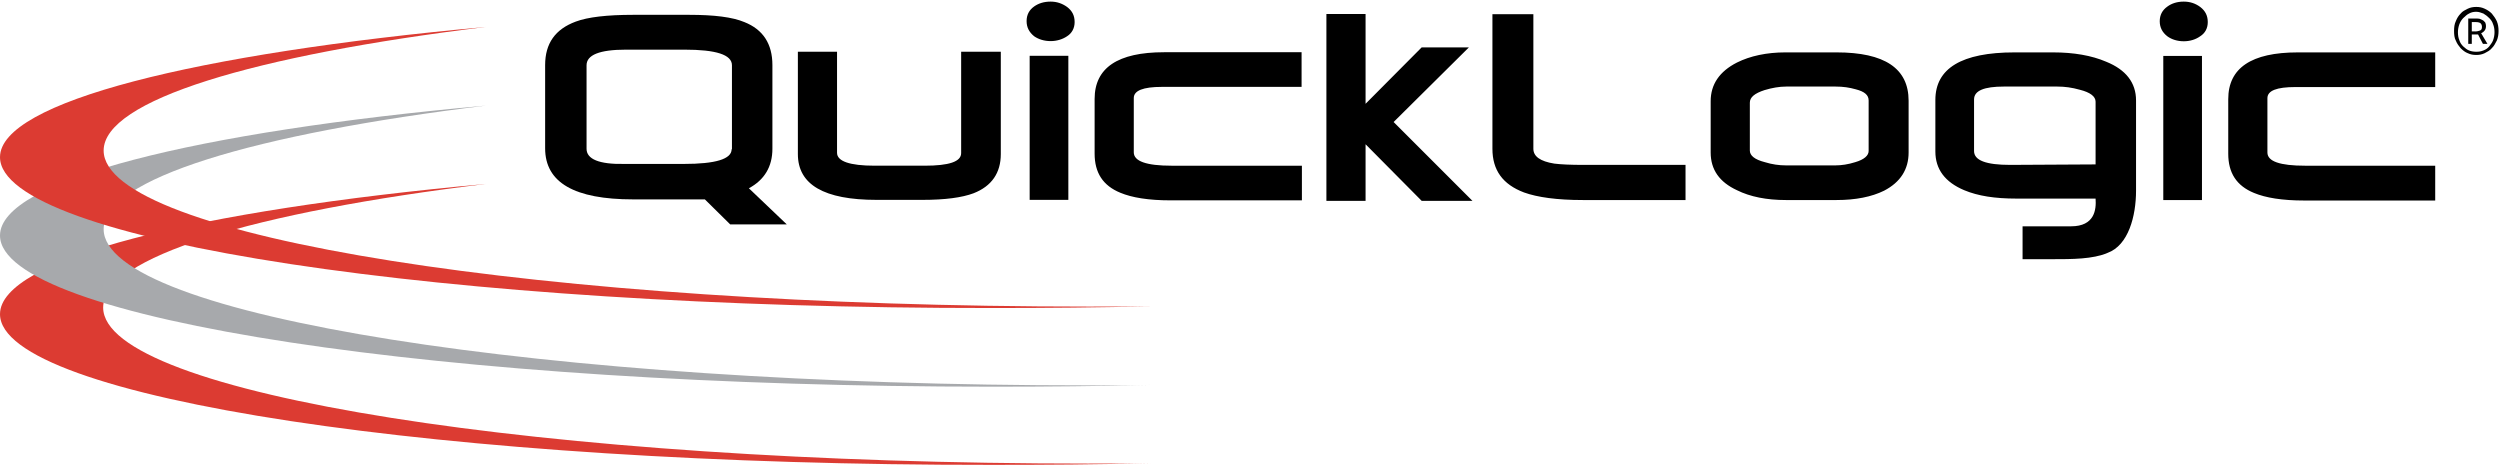
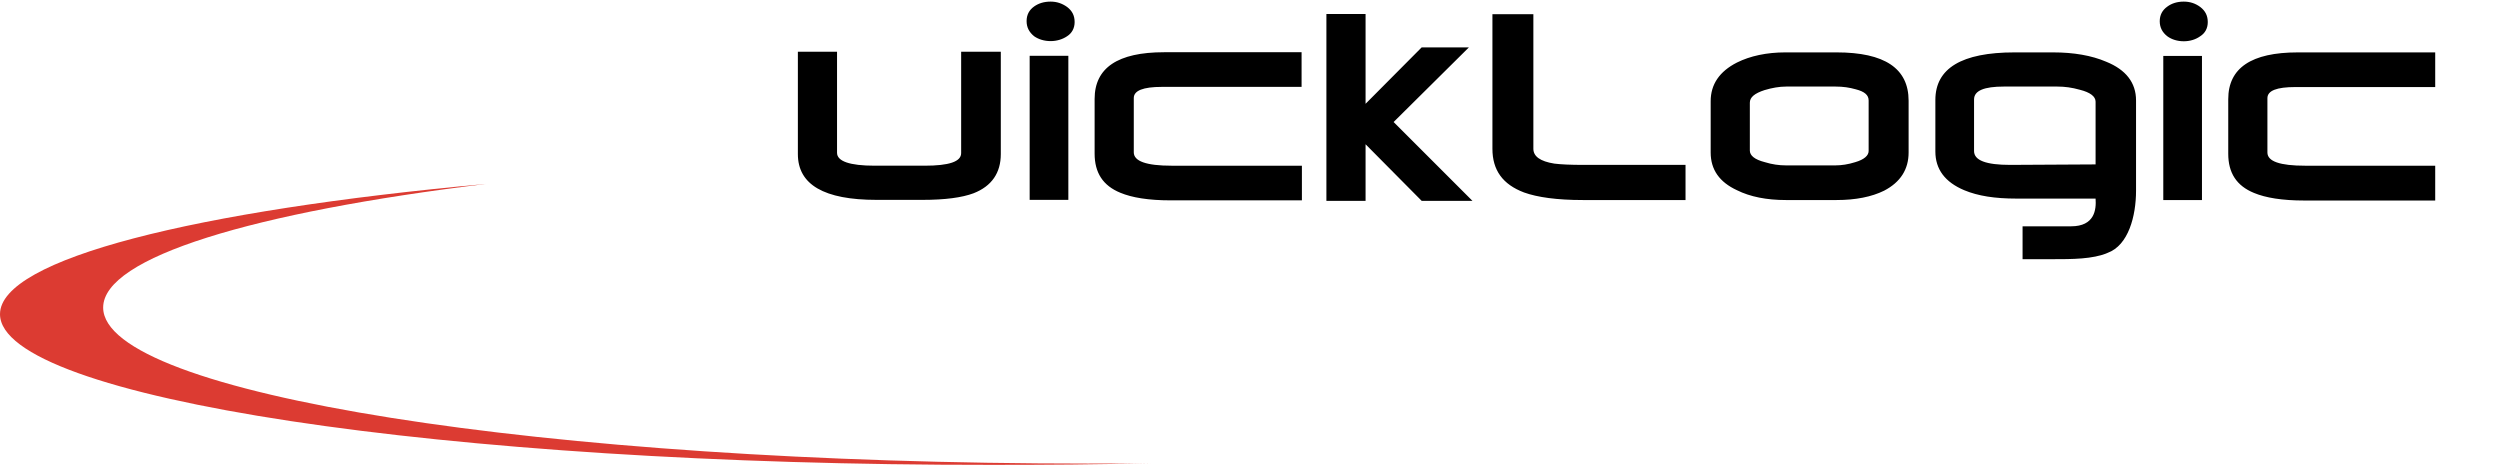
<svg xmlns="http://www.w3.org/2000/svg" version="1.2" viewBox="0 0 1551 289" width="1551" height="289">
  <title>QuickLogic-Logo-w-reg-mark-svg</title>
  <style>
		.s0 { fill: #dc3b32 } 
		.s1 { fill: #a7a9ac } 
		.s2 { fill: #000000 } 
	</style>
  <g id="Layer">
    <g id="Layer">
      <path id="Layer" class="s0" d="m0 194.9c0-34.2 120.9-64.3 301.5-80.8-144.4 17.6-237.5 45.5-237.5 76.7 0 53.5 273.3 96.8 610.7 96.8 13.5 0 26.8 0 39.7-0.3-32.3 0.9-65.4 1.1-99.3 1.1-339.6 0.3-615.1-41.6-615.1-93.5z" />
-       <path id="Layer" class="s1" d="m0 146.1c0-34.2 120.9-64.3 301.5-80.6-144.4 17.7-237.2 45.5-237.2 76.7 0 53.5 273.3 96.9 610.7 96.9 13.5 0 26.7 0 39.7-0.3-32.3 0.8-65.4 1.1-99.4 1.1-339.8 0-615.3-41.9-615.3-93.8z" />
-       <path id="Layer" class="s0" d="m0 97.5c0-34.2 120.9-64.3 301.5-80.8-144.4 17.7-237.2 45.5-237.2 76.7 0 53.5 273.3 96.8 610.7 96.8 13.5 0 26.7 0 39.7-0.2-32.3 0.8-65.4 1.1-99.4 1.1-339.8 0.2-615.3-41.7-615.3-93.6z" />
-       <path id="Layer" fill-rule="evenodd" class="s2" d="m488.1 139.2h-35.1l-15.7-15.5h-44.5c-36.4 0-54.6-10.4-54.6-31.7v-51.6c0-13.5 6.3-22.3 19-27q11.2-4.2 35.6-4.2h34.8c15.5 0 26.8 1.4 34.2 4.5 11.6 4.6 17.4 13.5 17.4 26.7v51.9c0 11-4.9 19.3-14.6 24.5zm-34-46.6v-52.1c0-6.6-9.9-9.7-29.5-9.7h-36.2c-16.5 0-24.5 3.3-24.5 9.7v51.8c0 6.4 7.7 9.7 23.4 9.4h37c19.6 0 29.6-3 29.6-9.1z" />
      <path id="Layer" fill-rule="evenodd" class="s2" d="m604 119.9c-7.2 2.7-17.7 4.1-31.7 4.1h-28.5c-32.5 0-48.8-9.4-48.8-28.4v-63.5h24.3v62.7c0 5.2 7.7 8 23.4 8h30.9c15.2 0 22.7-2.5 22.7-7.8v-62.9h24.6v63.5c0 11.6-5.6 19.9-16.9 24.3zm58-97.4c-2.8 1.9-6.4 3-10.2 3-3.9 0-7.5-1.1-10.2-3-3.1-2.5-4.7-5.5-4.7-9.4 0-3.9 1.6-6.9 4.7-9.1 2.7-1.9 6-3 10.2-3 3.8 0 7.1 1.1 10.2 3.3 3.3 2.5 4.7 5.5 4.7 9.4 0 3.8-1.7 6.9-4.7 8.8zm0.8 101.5h-24v-89.4h24zm144.9 0.3h-81.4c-13.8 0-24-1.7-31.2-4.7-10.8-4.4-16-12.4-16-24.3v-33.9q0-29 43.1-29h85.3v21.5h-86.7c-11.6 0-17.4 2.3-17.4 6.9v33.7c0 5.5 7.7 8.3 23.5 8.3h80.8zm105.8 0.3h-31.5l-34.8-35.1v35.1h-24.3v-115.9h24.3v55.7l34.8-35h29.3l-46.7 46.3zm68.5-0.5c-16 0-28.2-1.7-36.5-4.7-13.2-5-19.6-13.8-19.6-27.1v-83.5h25.4v83.5c0 4.7 4.2 7.8 13 9.2 3.9 0.5 9.9 0.8 18.5 0.8h62.9v21.8zm186.9-5.8c-7.7 3.8-17.6 5.8-29.5 5.8h-31.5c-11.8 0-22.1-2-30.3-6.1-10.8-5-16.3-12.7-16.3-23.4v-31.8c0-10.5 5.5-18.5 16.3-24 8.2-4.1 18.5-6.3 30-6.3h31.8c29.8 0 44.7 9.9 44.7 30v32.1c0 10.4-5 18.4-15.2 23.7zm-9.6-24.6v-31.4c0-3.3-2.5-5.5-8-6.9-3.9-1.1-7.8-1.7-12.5-1.7h-30.6c-4.4 0-8.8 0.8-13.5 2.2-6.1 2-9.1 4.4-9.1 7.8v29.7c0 3.1 3 5.6 9.3 7.2 4.5 1.4 8.9 2 13 2h30.9c3.6 0 7.8-0.6 12.2-2 5.5-1.6 8.3-4.1 8.3-6.9zm148.2 63.2c-9.1 3.9-21.8 3.9-34.8 3.9h-17.9v-20.4h30.1c14.6 0 15.7-10.3 15.2-17.2h-49.2c-13.2 0-23.7-1.6-32.3-5.2-11.9-5-17.9-13-17.9-24v-32c0-19.6 16.3-29.5 49.1-29.5h24c12.7 0 23.8 1.9 32.9 5.8 12.1 4.9 18.5 12.9 18.5 24v56c0 15.7-4.7 33.9-17.7 38.6zm-7.4-54.9v-38.9c0-3.3-3.4-5.8-9.7-7.4-5-1.4-9.4-2-14.1-2h-33.1c-12.2 0-18.5 2.5-18.5 8v32c0 5.8 7.4 8.6 22.4 8.6l53.2-0.3zm64.9-79.5c-2.8 2-6.3 3.1-10.2 3.1-3.9 0-7.5-1.1-10.2-3.1-3.1-2.4-4.7-5.5-4.7-9.3 0-3.9 1.6-6.9 4.7-9.1 2.7-2 6.1-3.1 10.2-3.1 3.9 0 7.2 1.1 10.2 3.3 3.3 2.5 4.7 5.6 4.7 9.4 0 3.9-1.7 6.9-4.7 8.8zm1.1 101.6h-24v-89.4h24zm144.7 0.3h-81.2c-13.8 0-24-1.7-31.2-4.7-10.8-4.4-16-12.4-16-24.3v-33.9q0-29 43.1-29h85.3v21.5h-86.7c-11.6 0-17.4 2.2-17.4 6.9v33.7c0 5.5 7.7 8.2 23.5 8.2h80.6z" />
    </g>
  </g>
  <g id="Layer">
-     <path id="Layer" fill-rule="evenodd" class="s2" d="m1536.3 34.1c-2 0-3.6-0.3-5.3-1.1-1.6-0.6-3-1.7-4.4-3.1-1.1-1.3-2.2-2.7-3-4.7-0.9-1.6-1.1-3.8-1.1-6 0-2.2 0.2-4.2 1.1-6.1 0.8-1.9 1.6-3.3 3-4.7 1.1-1.4 2.8-2.2 4.4-3 1.7-0.8 3.3-1.1 5.3-1.1 1.9 0 3.5 0.3 5.2 1.1 1.7 0.8 3 1.6 4.4 3 1.1 1.4 2.2 2.8 3.1 4.7 0.8 1.9 1.1 3.9 1.1 6.1 0 2.2-0.3 4.1-1.1 6-0.9 1.7-1.7 3.4-3.1 4.7-1.1 1.4-2.7 2.2-4.4 3.1-1.7 0.8-3.3 1.1-5.2 1.1zm0-2c1.6 0 3-0.2 4.4-0.8 1.4-0.5 2.7-1.4 3.6-2.5 0.8-1.1 1.9-2.4 2.4-3.8q0.9-2.5 0.9-5 0-2.9-0.9-5c-0.5-1.6-1.3-2.7-2.4-3.8-1.1-1.1-2.2-2-3.6-2.8-1.4-0.5-2.8-1.1-4.4-1.1-1.7 0-3.1 0.3-4.5 1.1-1.3 0.6-2.4 1.7-3.6 2.8-1.1 1.1-1.9 2.5-2.4 3.8q-0.9 2.5-0.9 5 0 2.9 0.9 5c0.5 1.6 1.3 2.7 2.4 3.8 1.2 1.1 2.3 2 3.6 2.5 1.4 0.6 3.1 0.8 4.5 0.8zm-5-20.6h5c0.8 0 1.3 0 2.2 0.2 0.8 0.3 1.3 0.6 1.9 0.9 0.5 0.2 0.8 0.8 1.4 1.3 0.3 0.6 0.5 1.4 0.5 2.2 0 1.1-0.2 2-0.8 2.8-0.6 0.8-1.4 1.4-2.2 1.7l3.9 6.6h-2.8l-3-5.8h-3.9v5.8h-2.2zm4.4 8c1.1 0 2.2-0.3 3-0.6 0.9-0.5 1.1-1.1 1.1-2.2 0-0.8-0.2-1.6-0.8-2.2-0.5-0.5-1.6-0.8-3-0.8h-2.5v5.8z" />
-   </g>
+     </g>
</svg>